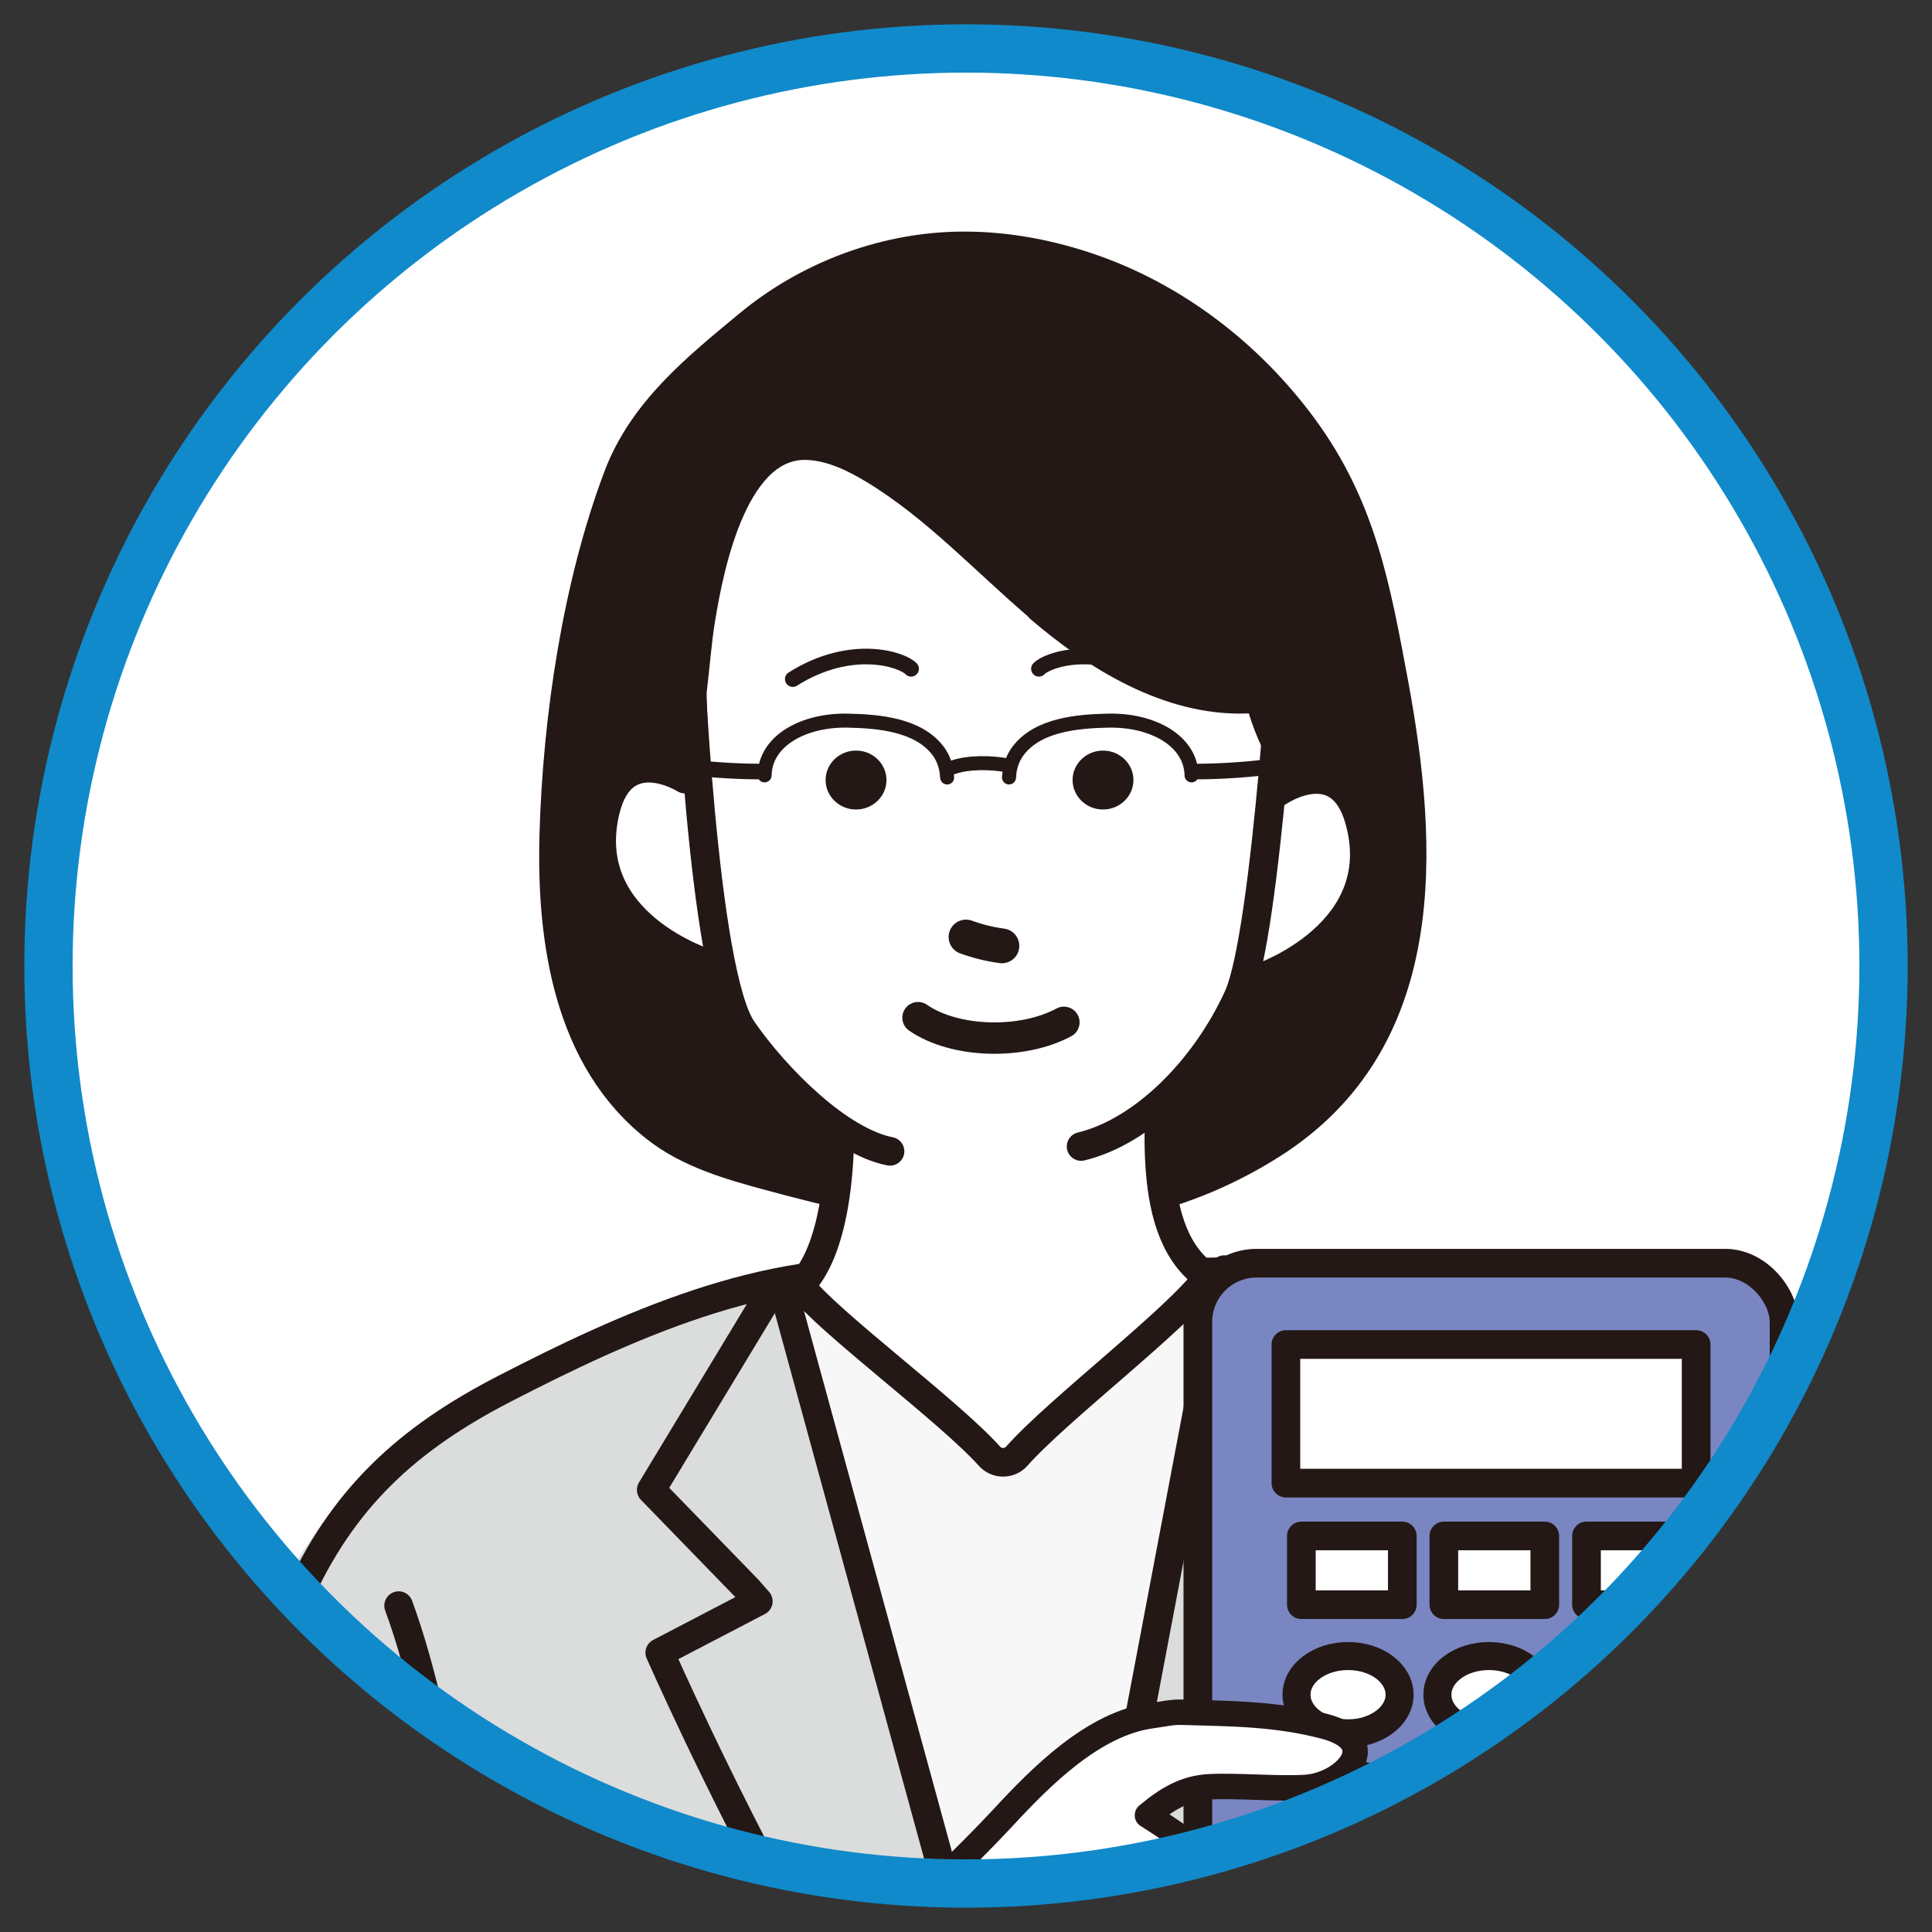
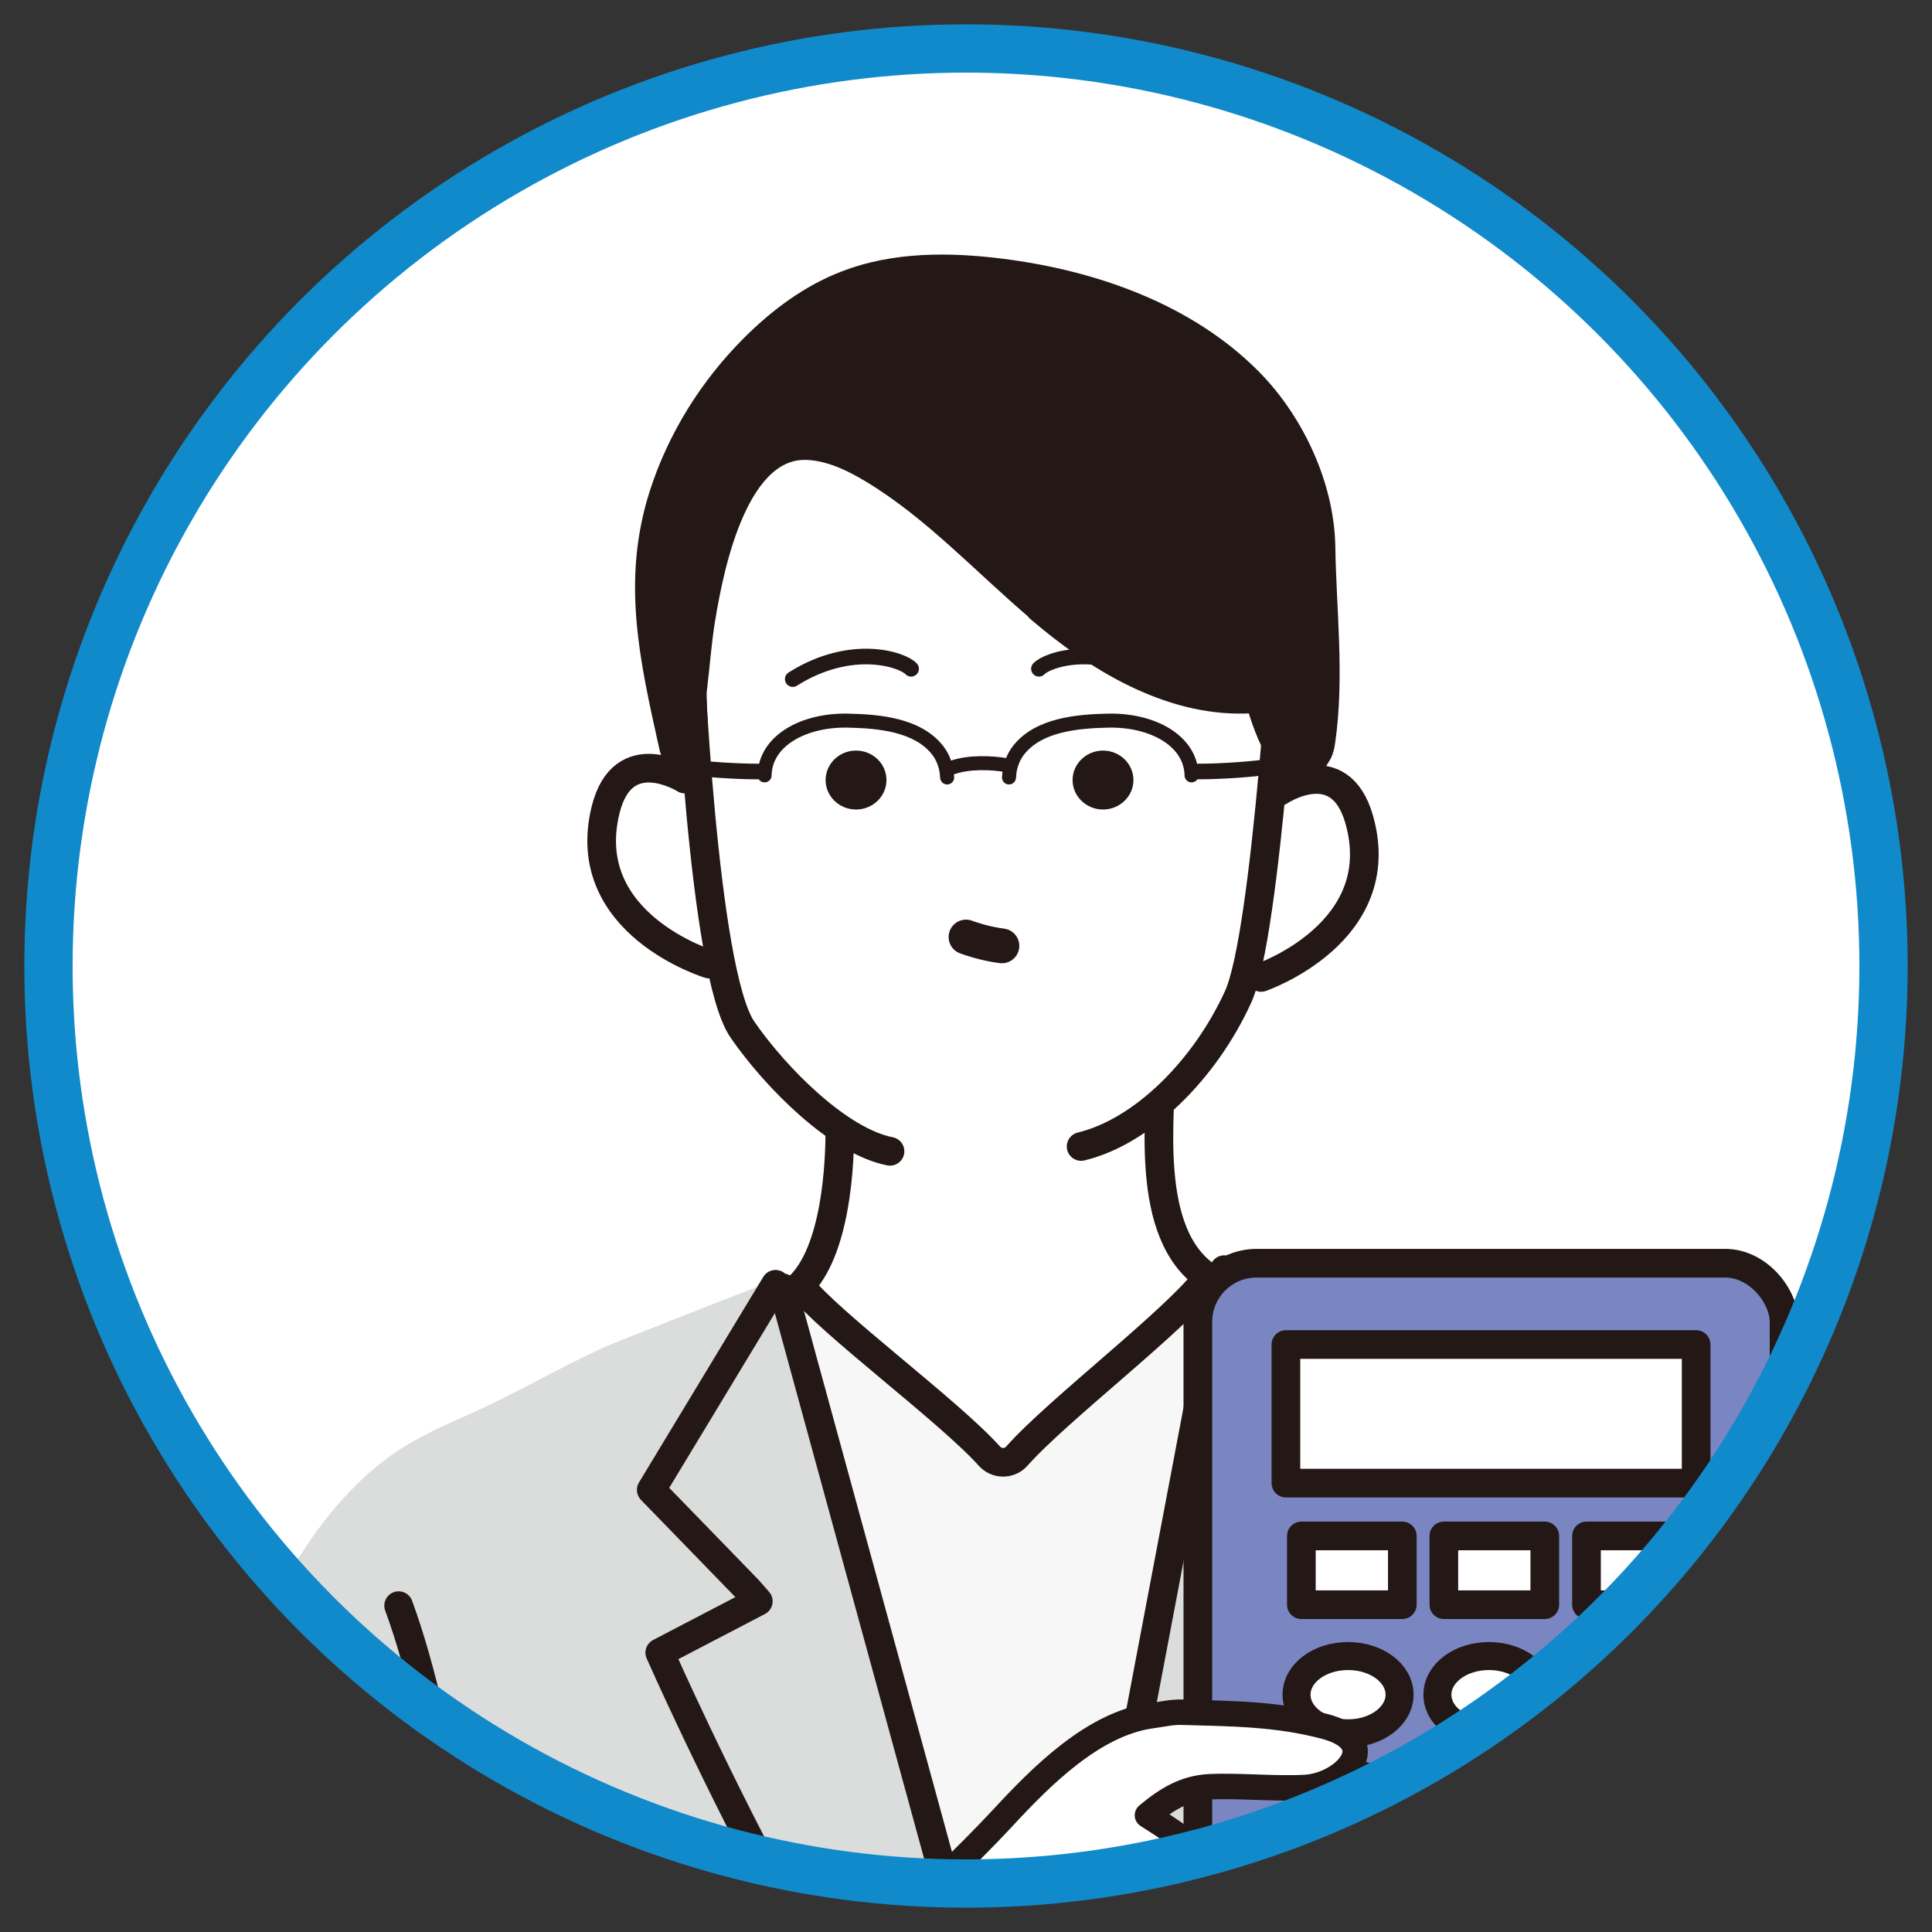
<svg xmlns="http://www.w3.org/2000/svg" id="uuid-790ee9e0-5675-408f-9019-493f713237d7" data-name="レイヤー 1" width="120" height="120" viewBox="0 0 120 120">
  <rect x="0" y="0" width="120" height="120" fill="#333333" stroke="none" />
  <defs>
    <style>
      .uuid-020107ac-496c-49e2-9ab2-85c6ca070e9b, .uuid-2100f2c2-c9dd-4f07-88ec-d741aab0d022, .uuid-a1ace236-9b1b-4414-a4d9-e749ba7da748, .uuid-760e73c8-ee7c-4f67-986e-dc2ff9f6791c, .uuid-416ccf39-02c7-49b8-aaf3-387b247c5603, .uuid-d86d31a1-f8ae-4d7d-9221-d3158b2fbd0e {
        fill: #fff;
      }

      .uuid-020107ac-496c-49e2-9ab2-85c6ca070e9b, .uuid-2100f2c2-c9dd-4f07-88ec-d741aab0d022, .uuid-a1ace236-9b1b-4414-a4d9-e749ba7da748, .uuid-760e73c8-ee7c-4f67-986e-dc2ff9f6791c, .uuid-e588bc72-ab60-4b74-9cb5-97bea6b0299e, .uuid-bc43671b-81fe-419f-b18d-a2568ea5ee4e, .uuid-a5d6e717-7426-4df8-a164-91e4b211356d, .uuid-cad017d2-8883-4d72-b121-d30903ae9266, .uuid-4febec8d-5d7a-4536-90e8-b1ac34aa053d, .uuid-a7bd23ec-29bb-4486-b5c5-71af00d37909, .uuid-f224f467-b217-41ed-82c7-22c392b1f9f4, .uuid-97a9ae37-7f57-4a20-b0f9-6e752383c282, .uuid-455cbea8-d59a-4558-bb2d-93a20717ba61 {
        stroke: #231815;
        stroke-linecap: round;
        stroke-linejoin: round;
      }

      .uuid-020107ac-496c-49e2-9ab2-85c6ca070e9b, .uuid-e588bc72-ab60-4b74-9cb5-97bea6b0299e, .uuid-bc43671b-81fe-419f-b18d-a2568ea5ee4e, .uuid-a5d6e717-7426-4df8-a164-91e4b211356d {
        stroke-width: 1.78px;
      }

      .uuid-2100f2c2-c9dd-4f07-88ec-d741aab0d022, .uuid-4febec8d-5d7a-4536-90e8-b1ac34aa053d {
        stroke-width: 1.58px;
      }

      .uuid-a1ace236-9b1b-4414-a4d9-e749ba7da748 {
        stroke-width: 1.74px;
      }

      .uuid-760e73c8-ee7c-4f67-986e-dc2ff9f6791c, .uuid-cad017d2-8883-4d72-b121-d30903ae9266 {
        stroke-width: 1.63px;
      }

      .uuid-416ccf39-02c7-49b8-aaf3-387b247c5603, .uuid-6b992146-0070-42da-b213-7eeb1a98d88f {
        stroke: #108aca;
        stroke-miterlimit: 10;
        stroke-width: 3px;
      }

      .uuid-e588bc72-ab60-4b74-9cb5-97bea6b0299e {
        fill: #7986c1;
      }

      .uuid-8c6489ab-3bbb-48d5-9a73-6bd901f3f03f {
        fill: #dbdcdc;
      }

      .uuid-bc43671b-81fe-419f-b18d-a2568ea5ee4e, .uuid-941777ac-019b-4245-9fc0-5080ba1b7d08 {
        fill: #231815;
      }

      .uuid-3bfc1024-9d03-46bf-b6b1-4c313c84fe05 {
        fill: #f7f7f7;
      }

      .uuid-a5d6e717-7426-4df8-a164-91e4b211356d, .uuid-cad017d2-8883-4d72-b121-d30903ae9266, .uuid-4febec8d-5d7a-4536-90e8-b1ac34aa053d, .uuid-a7bd23ec-29bb-4486-b5c5-71af00d37909, .uuid-f224f467-b217-41ed-82c7-22c392b1f9f4, .uuid-97a9ae37-7f57-4a20-b0f9-6e752383c282, .uuid-6b992146-0070-42da-b213-7eeb1a98d88f, .uuid-455cbea8-d59a-4558-bb2d-93a20717ba61 {
        fill: none;
      }

      .uuid-a7bd23ec-29bb-4486-b5c5-71af00d37909 {
        stroke-width: .97px;
      }

      .uuid-f224f467-b217-41ed-82c7-22c392b1f9f4 {
        stroke-width: .87px;
      }

      .uuid-55cf79cd-7dc6-4d39-a799-ec466c16c5cd {
        clip-path: url(#uuid-783e9cc1-0ace-4c1a-849b-2e1103f5e852);
      }

      .uuid-97a9ae37-7f57-4a20-b0f9-6e752383c282 {
        stroke-width: 2.16px;
      }

      .uuid-455cbea8-d59a-4558-bb2d-93a20717ba61 {
        stroke-width: 1.95px;
      }
    </style>
    <clipPath id="uuid-783e9cc1-0ace-4c1a-849b-2e1103f5e852">
      <circle class="uuid-416ccf39-02c7-49b8-aaf3-387b247c5603" cx="60" cy="60" r="56.99" />
    </clipPath>
  </defs>
  <circle class="uuid-d86d31a1-f8ae-4d7d-9221-d3158b2fbd0e" cx="60" cy="60" r="56.99" />
  <g class="uuid-55cf79cd-7dc6-4d39-a799-ec466c16c5cd">
    <g>
-       <path id="uuid-cd210f64-2a81-4e25-998d-cccf9293e420" data-name="backhair" class="uuid-bc43671b-81fe-419f-b18d-a2568ea5ee4e" d="M59.7,75.36c-4.02-.27-7.96-1.24-11.86-2.29-2.49-.67-5.04-1.4-7.07-2.98-5.52-4.3-6.56-11.74-6.37-18.3.21-7.22,1.43-15.44,3.97-22.18,1.54-4.09,4.87-6.76,8.13-9.46,3.6-2.98,8.21-4.75,12.88-4.87,2.74-.07,5.48.41,8.08,1.27,5.4,1.79,10.1,5.4,13.46,9.95,3.68,4.99,4.56,10.03,5.66,15.92,1.9,10.26,2.54,22.26-7.59,28.67-5.99,3.79-12.31,4.74-19.28,4.27Z" />
      <g id="uuid-541d1b81-d173-4f50-b5e5-d66d25cc62bb" data-name="body">
        <polygon class="uuid-3bfc1024-9d03-46bf-b6b1-4c313c84fe05" points="76.61 84.13 71.73 79 52.2 79.49 48.04 82.18 62.45 149.32 65.38 148.59 76.61 84.13" />
        <path class="uuid-8c6489ab-3bbb-48d5-9a73-6bd901f3f03f" d="M96.63,182.05c-.02.17-.05.34-.08.5-2.56-.05-5.17.02-7.77.02h-49.81c-3.83,0-7.71.11-11.53.22-.18,0-.38,0-.52-.12-.14-.13-.15-.34-.14-.52.05-5.59.1-4.87.14-10.46-3.16,2.08-6.47,4.18-10.23,4.76-3.76.59-8.11-.75-9.85-4.06-2.99-5.7-.95-12.81.1-18.69.99-5.58,2-11.16,3.02-16.73,1.78-9.71,3.97-19.35,4.71-29.2.46-6.11,4.63-14.07,10.01-17.64,1.38-.92,2.92-1.61,4.45-2.28,2.83-1.26,5.51-2.84,8.32-4.14.75-.34,10.32-4.08,10.33-4.06,7.6,15.2,7.22,32.47,13.61,48.18.45,1.1,1.86,7.74,3.3,6.76.39-.27.57-.74.72-1.18,5.55-16.02,6.18-32.48,9.05-49.17.2-1.16.4-2.35,1.01-3.37,1.64-2.74,4.74-1.31,6.97-.26,1.25.59,2.59.73,3.9,1.19,1.55.55,3.08,1.19,4.56,1.91,5.93,2.88,11.23,7.07,15.39,12.19,2.77,3.41,4.16,8.66,4.44,13,.27,4.16-.86,8.56-3.83,11.54-2.58,2.59-7.42,3.21-8.34,6.82-2.51,9.87-1.37,19.61-1.72,29.6-.19,5.42-.23,10.84-.22,16.27,0,4.88.74,4.06.02,8.9Z" />
-         <path class="uuid-a5d6e717-7426-4df8-a164-91e4b211356d" d="M98.18,87.75c-3.99-3.99-21.71-8.77-21.71-8.77-6.7.08-13.68.76-20.35.16-8.47-.76-17.37,3.29-24.75,7.1-6.03,3.1-10.13,6.8-12.94,13.16-1.96,4.43-3.04,9.19-4.11,13.91-2.66,11.71-5.66,22.99-7.37,34.83-1,6.94-2.05,19.11.48,24.08" />
        <path class="uuid-a5d6e717-7426-4df8-a164-91e4b211356d" d="M27.94,182.62l1.08-62.14s-1.34-12.82-4.26-20.75" />
        <path class="uuid-020107ac-496c-49e2-9ab2-85c6ca070e9b" d="M51.44,64.52c.45,1.67.69,3.41.72,5.14.05,2.87-.29,8.02-2.46,10.19,1.77,2.29,9.22,7.77,11.76,10.6.45.5,1.24.5,1.69,0,2.54-2.88,10.06-8.59,11.87-11.13-4.03-2.69-2.92-10.11-2.84-14.22l-20.74-.58Z" />
        <polyline class="uuid-a5d6e717-7426-4df8-a164-91e4b211356d" points="48.62 79.99 64.69 138.72 76.04 78.86" />
        <path class="uuid-8c6489ab-3bbb-48d5-9a73-6bd901f3f03f" d="M96.59,86.42c3.78,2.53,5.34,6.35,7.99,9.88,3.59,4.81,7.89,12.94,10.05,18.6,4.19,10.99,7.1,18.78,11.59,29.72,1.71,4.16,3.44,8.38,4.02,12.84.58,4.46-.09,9.27-2.81,12.86-3.53,4.67-10.46,6.03-15.79,3.61-4.1-1.86-12.85-18.06-14.51-23.4l-.53-64.11Z" />
        <path class="uuid-a5d6e717-7426-4df8-a164-91e4b211356d" d="M96.59,86.42c3.78,2.53,5.34,6.35,7.99,9.88,3.59,4.81,7.89,12.94,10.05,18.6,4.19,10.99,7.1,18.78,11.59,29.72,1.71,4.16,3.44,8.38,4.02,12.84.58,4.46-.09,9.27-2.81,12.86-3.53,4.67-10.46,6.03-15.79,3.61-4.1-1.86-12.85-18.06-14.51-23.4" />
        <path class="uuid-a5d6e717-7426-4df8-a164-91e4b211356d" d="M48.17,79.77l-7.72,12.77,6.01,6.19.64.73-6.12,3.19s13.83,31.45,23.21,36.52" />
-         <path class="uuid-a5d6e717-7426-4df8-a164-91e4b211356d" d="M81.35,80.87l6.81,11.55-5.51,5.22-.64.73,5.04,5.95s-13.81,29.78-23.18,34.85" />
        <path class="uuid-a5d6e717-7426-4df8-a164-91e4b211356d" d="M102.5,99.73c-2.38,7.6-5.53,16.02-5.53,16.02l-.52,66.61" />
        <rect class="uuid-e588bc72-ab60-4b74-9cb5-97bea6b0299e" x="74.4" y="78.46" width="36.41" height="49.57" rx="3.65" ry="3.65" />
        <rect class="uuid-020107ac-496c-49e2-9ab2-85c6ca070e9b" x="79.87" y="83.51" width="25.48" height="8.61" />
        <rect class="uuid-020107ac-496c-49e2-9ab2-85c6ca070e9b" x="80.83" y="95.4" width="6.27" height="4.27" />
        <rect class="uuid-020107ac-496c-49e2-9ab2-85c6ca070e9b" x="89.68" y="95.4" width="6.27" height="4.27" />
        <rect class="uuid-020107ac-496c-49e2-9ab2-85c6ca070e9b" x="98.54" y="95.4" width="6.27" height="4.27" />
        <path class="uuid-a1ace236-9b1b-4414-a4d9-e749ba7da748" d="M86.93,105.26c0,1.32-1.43,2.4-3.2,2.4s-3.2-1.07-3.2-2.4,1.43-2.4,3.2-2.4,3.2,1.07,3.2,2.4Z" />
        <path class="uuid-a1ace236-9b1b-4414-a4d9-e749ba7da748" d="M95.68,105.26c0,1.32-1.43,2.4-3.2,2.4s-3.2-1.07-3.2-2.4,1.43-2.4,3.2-2.4,3.2,1.07,3.2,2.4Z" />
        <path class="uuid-a1ace236-9b1b-4414-a4d9-e749ba7da748" d="M104.69,105.26c0,1.32-1.43,2.4-3.2,2.4s-3.2-1.07-3.2-2.4,1.43-2.4,3.2-2.4,3.2,1.07,3.2,2.4Z" />
        <path class="uuid-a1ace236-9b1b-4414-a4d9-e749ba7da748" d="M86.93,112.59c0,1.32-1.43,2.4-3.2,2.4s-3.2-1.07-3.2-2.4,1.43-2.4,3.2-2.4,3.2,1.07,3.2,2.4Z" />
        <path class="uuid-a1ace236-9b1b-4414-a4d9-e749ba7da748" d="M95.68,112.59c0,1.32-1.43,2.4-3.2,2.4s-3.2-1.07-3.2-2.4,1.43-2.4,3.2-2.4,3.2,1.07,3.2,2.4Z" />
        <path class="uuid-a1ace236-9b1b-4414-a4d9-e749ba7da748" d="M104.69,112.59c0,1.32-1.43,2.4-3.2,2.4s-3.2-1.07-3.2-2.4,1.43-2.4,3.2-2.4,3.2,1.07,3.2,2.4Z" />
        <path class="uuid-a1ace236-9b1b-4414-a4d9-e749ba7da748" d="M86.93,119.93c0,1.32-1.43,2.4-3.2,2.4s-3.2-1.07-3.2-2.4,1.43-2.4,3.2-2.4,3.2,1.07,3.2,2.4Z" />
        <path class="uuid-a1ace236-9b1b-4414-a4d9-e749ba7da748" d="M95.68,119.93c0,1.32-1.43,2.4-3.2,2.4s-3.2-1.07-3.2-2.4,1.43-2.4,3.2-2.4,3.2,1.07,3.2,2.4Z" />
        <path class="uuid-a1ace236-9b1b-4414-a4d9-e749ba7da748" d="M104.69,119.93c0,1.32-1.43,2.4-3.2,2.4s-3.2-1.07-3.2-2.4,1.43-2.4,3.2-2.4,3.2,1.07,3.2,2.4Z" />
        <path class="uuid-760e73c8-ee7c-4f67-986e-dc2ff9f6791c" d="M98.32,129.35c-1.57,3.76-.59,7.27,3.06,9.01.59.28,1.26.53,1.61,1.11.22.38.31.91.7,1.09.28.13.6.02.89-.09,2.68-1.02,6.13-1.94,7.39-4.84.52-1.18.58-2.67-.16-3.71-.28-.4-.67-.73-.81-1.2-.11-.36-.06-.76,0-1.14.63-4.51.99-9.06,1.09-13.62.04-1.79.28-3.49-.59-5.06-.81-1.47-1.97-2.7-3.36-3.57-3.09-1.94-6.31-3.33-9.81-4.06-.91-.19-2.54.38-2.42,1.26.13.97.43,1.74,1.3,2.09-1.08.22-2.37-.47-3.2.28-.59.52-.56,1.53-.14,2.21.41.68,1.11,1.1,1.79,1.48,2.97,1.67,6.23,3.15,8.18,6.03-2.17-2.11-4.75-3.76-7.54-4.83-.62-.24-1.27-.45-1.93-.39-.66.06-1.33.44-1.57,1.08-.44,1.21.76,2.33,1.78,3.06,2.78,1.98,5.35,4.26,7.66,6.81-1.87-2.83-4.79-4.88-8.01-5.59-.21-.05-.43-.09-.63-.03-.57.15-.76.91-.67,1.51.27,1.78,1.91,2.9,3.38,3.85s3.05,2.24,3.08,4.04c.02,1.15-.62,2.18-1.06,3.23Z" />
        <path class="uuid-cad017d2-8883-4d72-b121-d30903ae9266" d="M97.25,106.67c-.1-.03,1.49.32,1.38.3,2.6.97,5.07,2.32,7.32,3.99" />
      </g>
      <g id="uuid-30193411-991d-4706-b4d7-79009994d27a" data-name="hair">
        <g>
          <path class="uuid-d86d31a1-f8ae-4d7d-9221-d3158b2fbd0e" d="M78.54,46.47c.07-.3.17-.58.26-.81.58-1.48,1.02-2.98,1.16-4.57.23-2.48.43-5.31.24-7.82-.42-5.6-3.73-10.27-8.57-13-3.61-2.04-7.79-2.88-11.95-3.21-2.05-.16-4.18-.19-6.07.6-1.59.66-2.88,1.85-4.12,3.02-1.32,1.24-2.64,2.5-3.74,3.94-2.14,2.78-2.59,5.62-3.44,8.88-1.15,4.39.46,8.57.63,12.98,0,.23,0,.49-.14.67-.23.3-.68.24-1.06.23-1.31-.05-2.56.76-3.25,1.87-.69,1.11-.89,2.48-.77,3.78.19,2.2,1.36,4.43,3.37,5.35,1.5.69,3.53.77,4.27,2.25.21.41.27.88.35,1.33.62,3.21,2.65,6.07,5.34,7.93,2.69,1.86,5.99,2.74,9.26,2.73,6.6-.02,13.23-3.99,15.67-10.13.17-.43.33-.88.67-1.2.36-.33.85-.46,1.31-.63,1.54-.59,3.32-1.84,4.37-3.1,1.02-1.21,1.98-2.56,2.23-4.12.36-2.24-1.27-5.68-4-5.26-.36.06-.71.21-1.08.2-1.15-.05-1.17-1.05-.97-1.93Z" />
          <g>
            <path class="uuid-a5d6e717-7426-4df8-a164-91e4b211356d" d="M42.54,48.39s-3.84-2.42-4.92,1.89c-1.77,7.11,6.43,9.6,6.43,9.6" />
            <path class="uuid-a5d6e717-7426-4df8-a164-91e4b211356d" d="M79.44,49.17s3.76-2.55,4.98,1.72c2.01,7.04-6.09,9.82-6.09,9.82" />
            <path class="uuid-a5d6e717-7426-4df8-a164-91e4b211356d" d="M55.28,71.51c-3.15-.61-7.07-4.53-9.16-7.55-2.47-3.56-3.33-23.94-3.34-24.64" />
            <path class="uuid-a5d6e717-7426-4df8-a164-91e4b211356d" d="M79.88,36.63c.01.69-1.19,21.36-2.98,25.29-2.08,4.55-5.94,8.37-9.75,9.29" />
            <path class="uuid-bc43671b-81fe-419f-b18d-a2568ea5ee4e" d="M64.56,37.76c.22.19.44.37.67.56,3.69,3.03,8.25,5.55,13,5.05.16.74,1.85,6.48,3.61,3.38.13-.23.17-.49.21-.75.57-3.98.06-8.06,0-12.02-.06-3.72-1.89-7.63-4.47-10.25-3.97-4.02-9.71-6.06-15.43-6.78-3.2-.4-6.54-.42-9.53.73-2.22.85-4.14,2.3-5.79,3.95-2.55,2.55-4.51,5.69-5.61,9.1-1.73,5.35-.59,10.2.58,15.5.06.28.13.58.34.78.21.2.61.24.78,0,.36-.5,0-3.41.1-4.21.18-1.44.28-2.94.52-4.39.57-3.48,2.11-10.98,6.67-10.73,1.45.08,2.81.73,4.05,1.48,3.84,2.32,6.91,5.68,10.33,8.59Z" />
          </g>
        </g>
      </g>
      <g id="uuid-b28362f3-0bf1-4354-854c-67fd1214b1d0" data-name="eyebrows">
        <path class="uuid-a7bd23ec-29bb-4486-b5c5-71af00d37909" d="M56.59,41.54c-.52-.57-3.7-1.66-7.35.64" />
        <path class="uuid-a7bd23ec-29bb-4486-b5c5-71af00d37909" d="M64.53,41.54c.52-.57,3.7-1.66,7.35.64" />
      </g>
-       <path id="uuid-94dcd659-a16b-43c4-a9b8-e54e15f2c1a9" data-name="mouth" class="uuid-455cbea8-d59a-4558-bb2d-93a20717ba61" d="M66.08,63.5c-2.62,1.41-6.79,1.28-9.06-.29" />
      <g id="uuid-42ebd9ed-d17a-4b27-831d-0944ab54bf1b" data-name="eye">
        <ellipse class="uuid-941777ac-019b-4245-9fc0-5080ba1b7d08" cx="53.17" cy="48.45" rx="1.89" ry="1.83" />
        <path class="uuid-941777ac-019b-4245-9fc0-5080ba1b7d08" d="M70.4,48.45c0,1.01-.85,1.83-1.89,1.83s-1.89-.82-1.89-1.83.85-1.83,1.89-1.83,1.89.82,1.89,1.83Z" />
        <path class="uuid-f224f467-b217-41ed-82c7-22c392b1f9f4" d="M47.49,48.16c.04-2.15,2.42-3.46,5.18-3.4,1.88.04,4.35.24,5.59,1.87.31.41.5.92.55,1.44,0,.07.01.15.02.22" />
        <path class="uuid-f224f467-b217-41ed-82c7-22c392b1f9f4" d="M62.59,47.54c-1.04-.19-2.44-.22-3.43.13" />
        <path class="uuid-a7bd23ec-29bb-4486-b5c5-71af00d37909" d="M42.61,47.62c1.27.18,3.16.3,4.44.3" />
        <path class="uuid-f224f467-b217-41ed-82c7-22c392b1f9f4" d="M74.01,48.16c-.04-2.15-2.42-3.46-5.18-3.4-1.88.04-4.35.24-5.59,1.87-.31.41-.5.92-.55,1.44,0,.07-.01.15-.02.22" />
        <path class="uuid-a7bd23ec-29bb-4486-b5c5-71af00d37909" d="M78.89,47.62c-1.27.18-3.16.3-4.44.3" />
      </g>
      <g id="uuid-89b69c7a-961a-4f3d-b80b-703ceb0ea171" data-name="hand">
        <path class="uuid-2100f2c2-c9dd-4f07-88ec-d741aab0d022" d="M54.4,137.05c-.6-.06-1.24-.5-1.75-.93-1.16-.97-5.39-3.74-5.03-5.52.12-.62.51-1.13.88-1.61,2.22-2.87,4.34-5.91,6.67-8.66,2.2-2.61,4.77-4.89,7.08-7.38,2.44-2.64,5.69-5.91,9.31-6.39.69-.09,1.19-.23,1.89-.21,3.07.09,5.83.09,8.83.88,3.72.98,1.21,3.64-1.18,3.79-1.73.11-4.26-.13-5.99-.04-1.52.08-2.64.77-3.84,1.77.26.17.52.33.78.5,2,1.31,3.98,2.76,5.2,4.93.31.56.29,1.12.15,1.75-.26,1.14-1.08,1.2-2.15,1.23.24.99.17,1.46-.13,2.28-.29.83-1.25,2.05-1.95,1.58,0,3.1-3.02,5.65-5.73,4.81-.52-.16-1.08-.43-1.58-.22-1.04.43-1.44,1.78-2.26,2.53-1.15,1.05-2.69,1.74-4.14,2.09-1.23.3-2.64.44-3.43,1.53-.26.35-.43.79-.76,1.05-.26.2-.54.26-.84.23Z" />
-         <path class="uuid-4febec8d-5d7a-4536-90e8-b1ac34aa053d" d="M70.96,117.43c1.44.86,2.76,1.99,3.86,3.33" />
        <path class="uuid-4febec8d-5d7a-4536-90e8-b1ac34aa053d" d="M69.28,120.72c1.65,1.12,3.43,2.45,3.91,4.52" />
      </g>
      <path class="uuid-97a9ae37-7f57-4a20-b0f9-6e752383c282" d="M60,58.2c.72.26,1.47.45,2.23.55" />
    </g>
  </g>
  <circle class="uuid-6b992146-0070-42da-b213-7eeb1a98d88f" cx="60" cy="60" r="56.99" />
</svg>